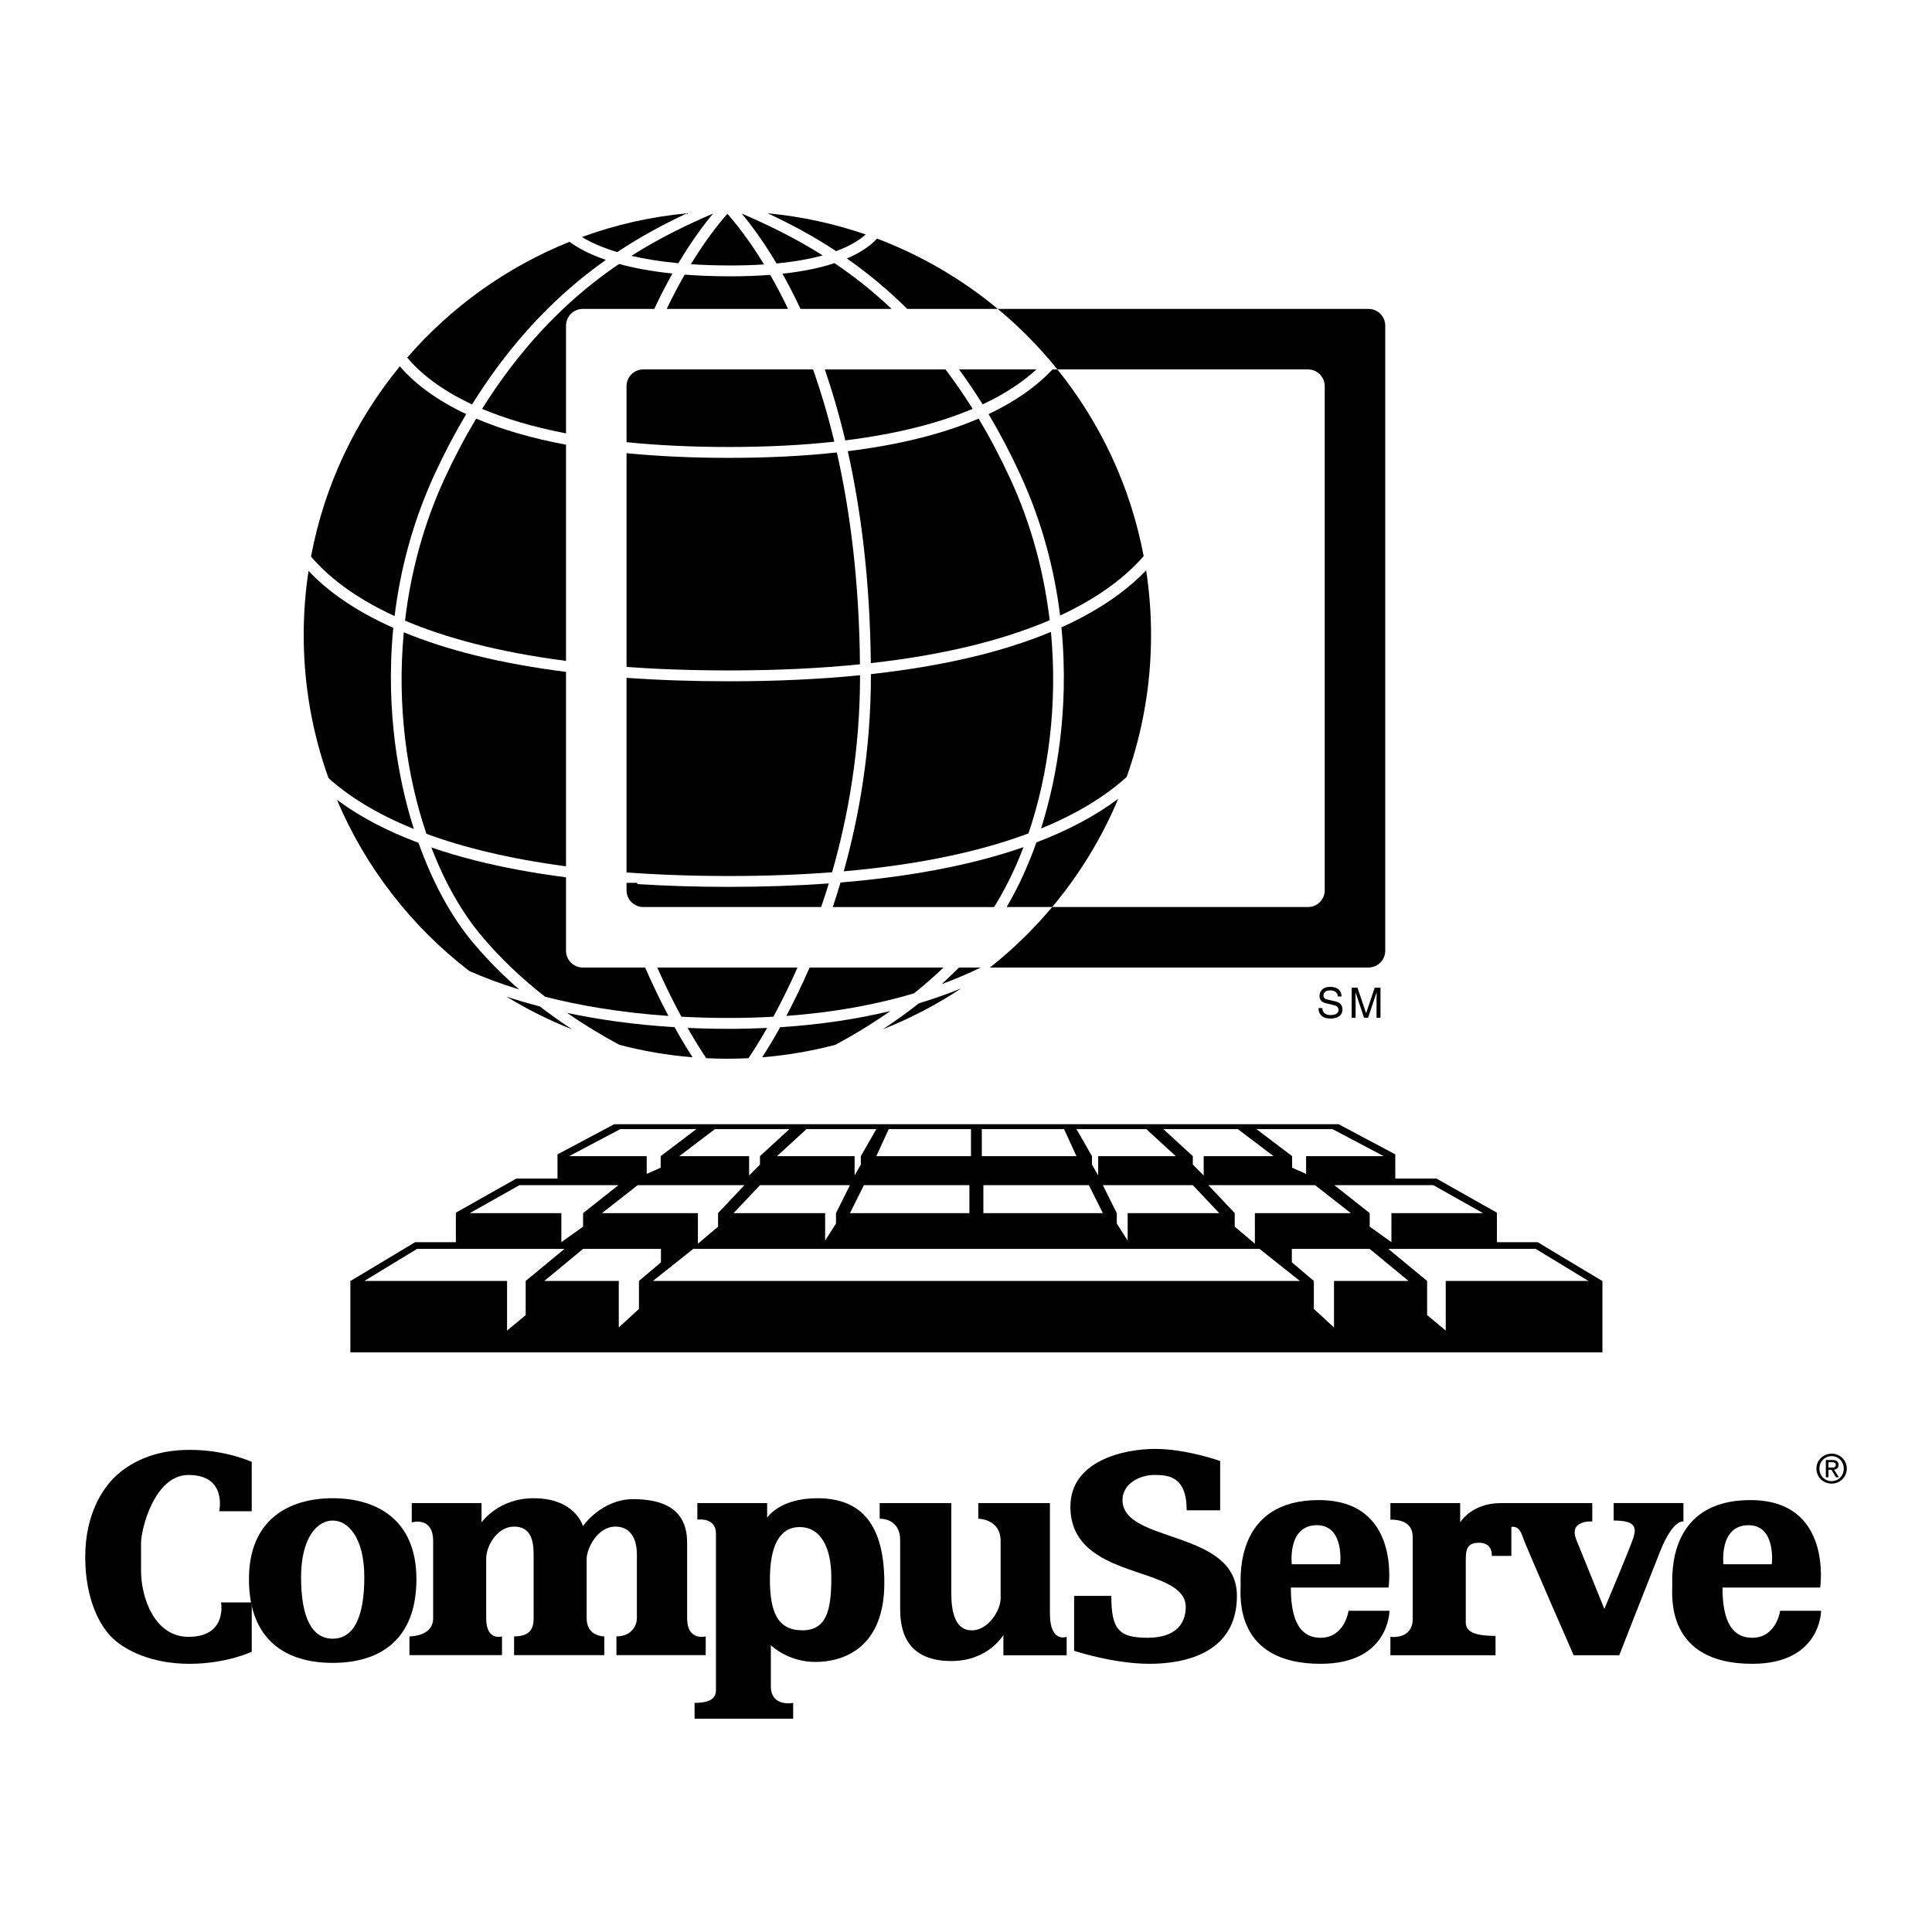
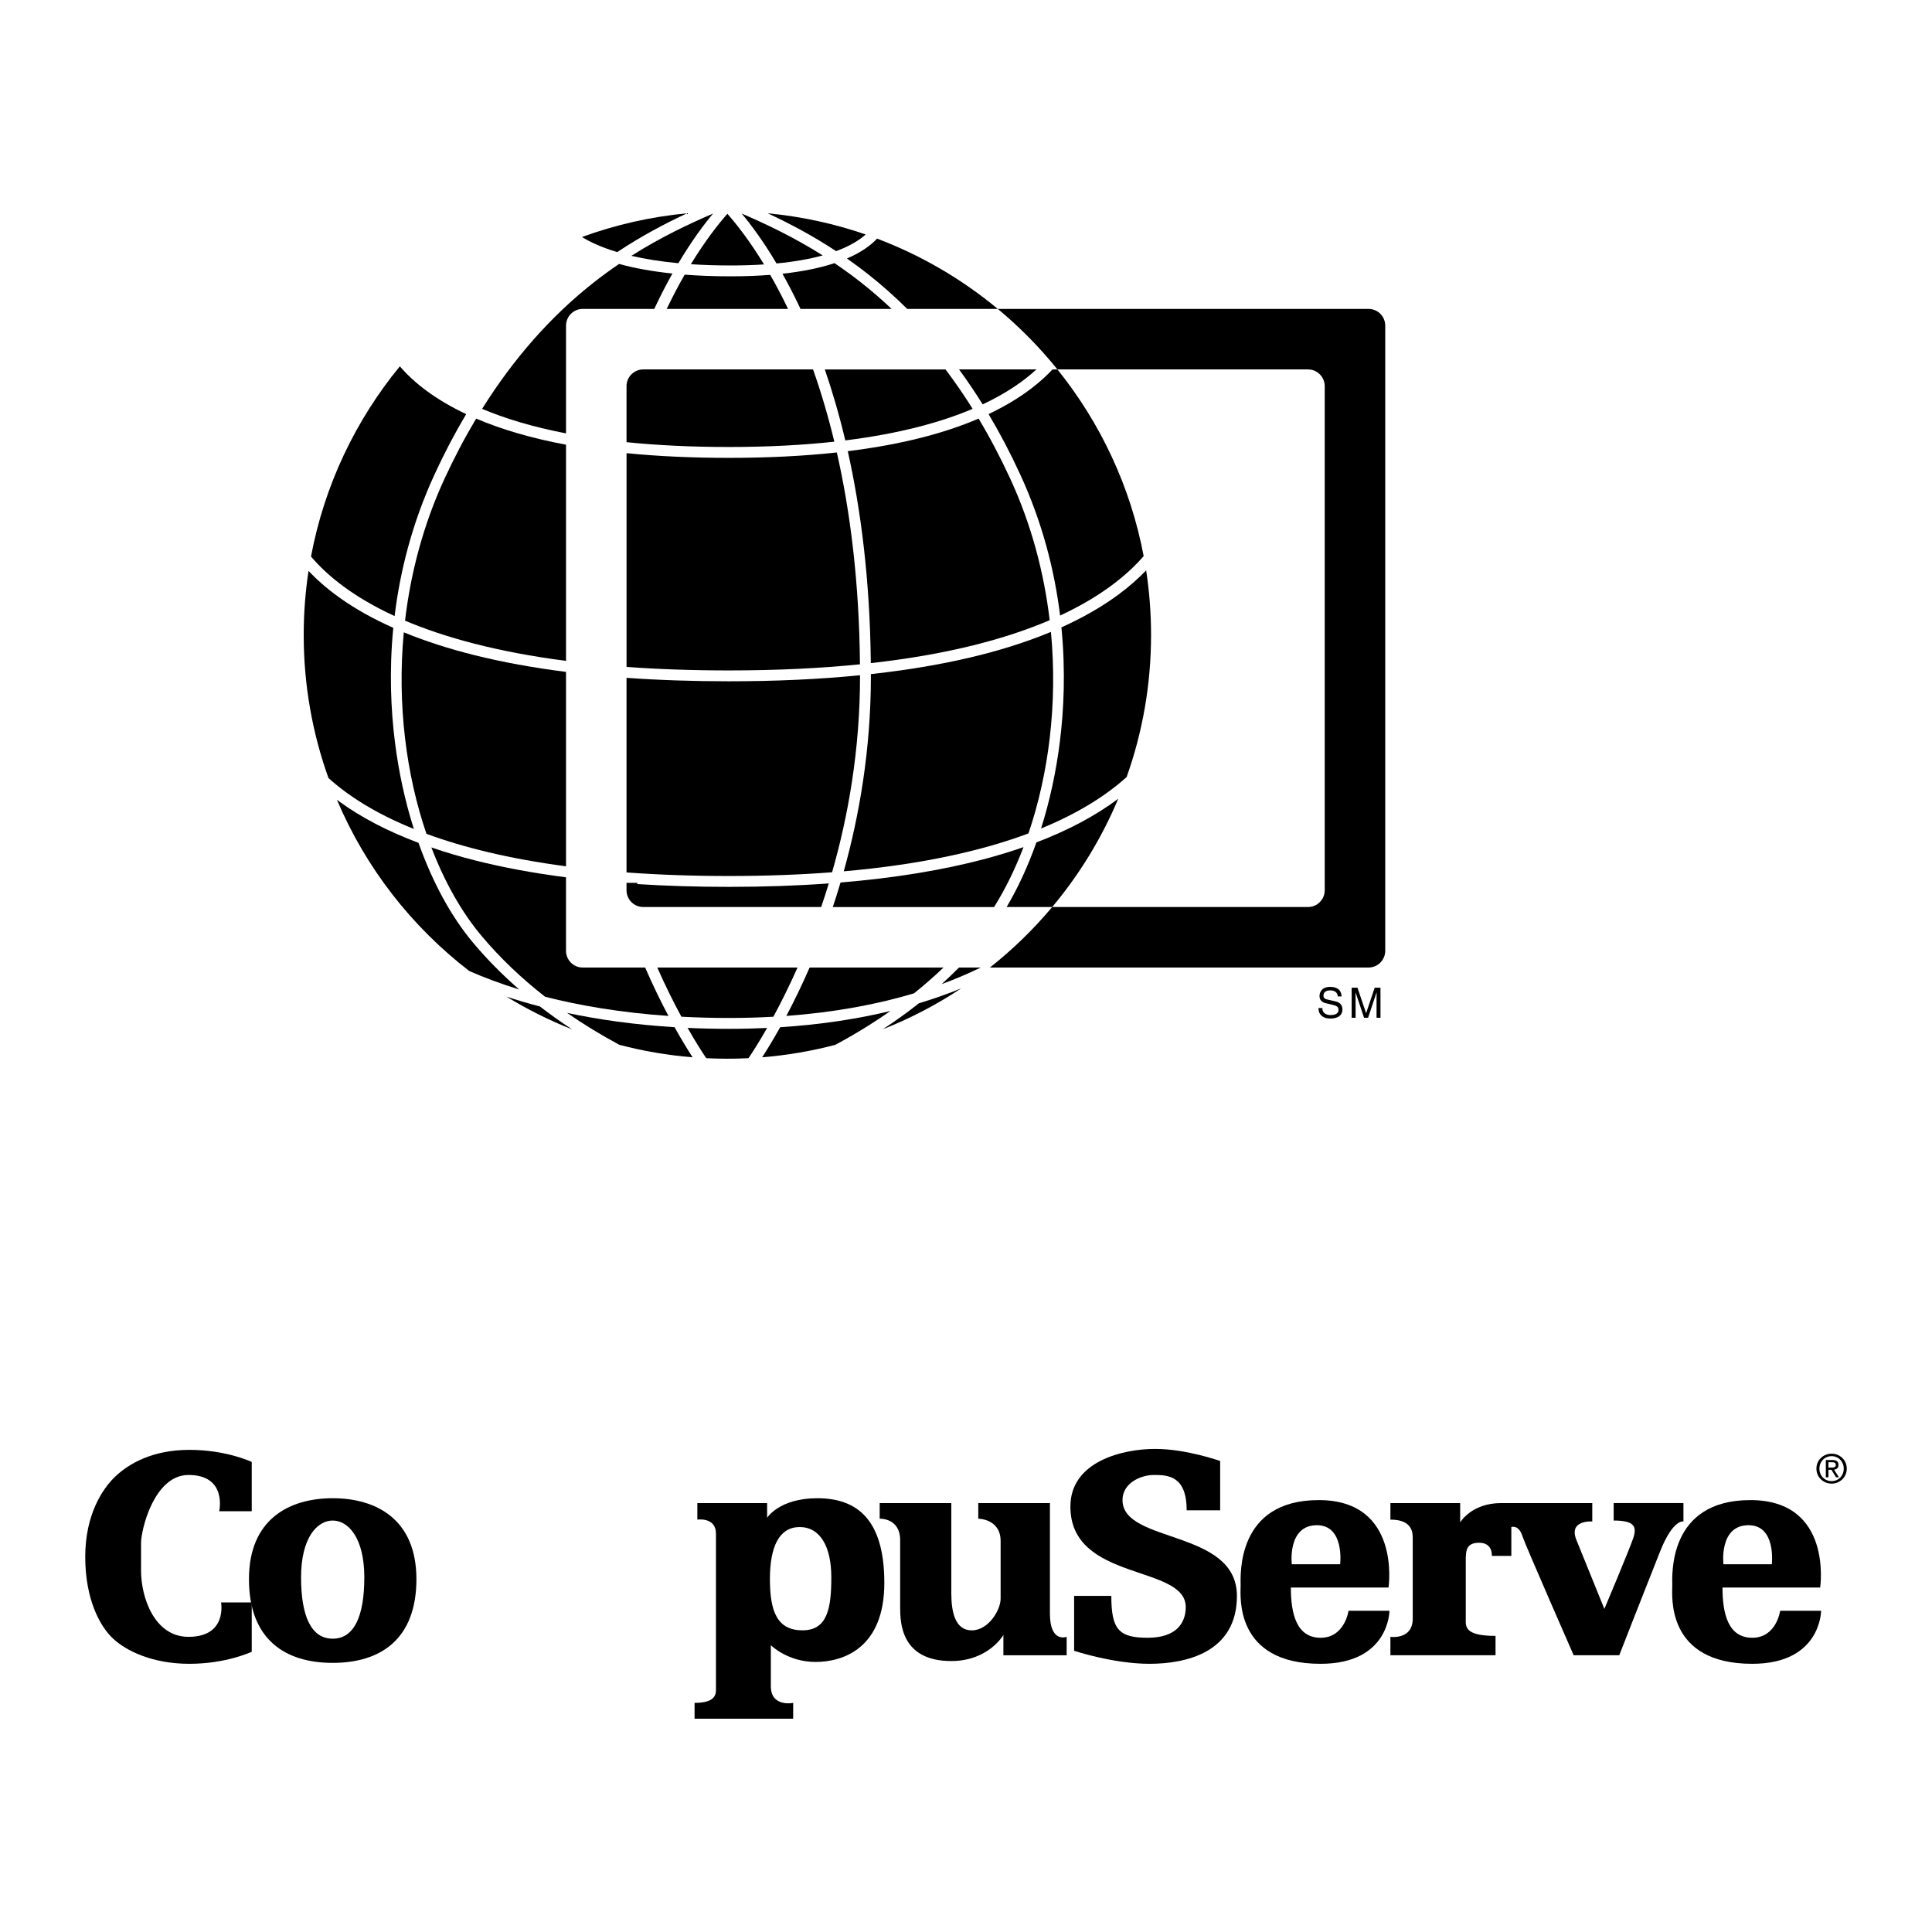
<svg xmlns="http://www.w3.org/2000/svg" version="1.0" id="Layer_1" x="0px" y="0px" width="192.756px" height="192.756px" viewBox="0 0 192.756 192.756" enable-background="new 0 0 192.756 192.756" xml:space="preserve">
  <g>
    <polygon fill-rule="evenodd" clip-rule="evenodd" fill="#FFFFFF" points="0,0 192.756,0 192.756,192.756 0,192.756 0,0  " />
-     <polygon fill-rule="evenodd" clip-rule="evenodd" points="97.415,112.166 133.56,112.166 139.209,115.174 139.209,117.584    143.312,117.584 149.349,120.99 149.349,123.932 153.414,123.932 159.875,127.814 159.875,134.922 34.955,134.922 34.955,127.814    41.416,123.932 45.481,123.932 45.481,120.99 51.519,117.584 55.621,117.584 55.621,115.174 61.271,112.166 97.415,112.166  " />
    <polygon fill-rule="evenodd" clip-rule="evenodd" fill="#FFFFFF" points="36.348,127.801 41.611,124.602 56.317,124.602    52.447,127.801 52.447,131.207 50.589,132.754 50.589,127.801 36.348,127.801  " />
    <polygon fill-rule="evenodd" clip-rule="evenodd" fill="#FFFFFF" points="54.305,127.801 58.175,124.602 65.942,124.602    65.942,125.943 63.748,127.801 63.748,130.588 61.735,132.445 61.735,127.801 54.305,127.801  " />
    <polygon fill-rule="evenodd" clip-rule="evenodd" fill="#FFFFFF" points="46.875,121.033 56.007,121.033 56.007,123.932    58.175,122.383 58.175,121.033 61.706,118.242 51.828,118.242 46.875,121.033  " />
    <polygon fill-rule="evenodd" clip-rule="evenodd" fill="#FFFFFF" points="56.781,115.348 64.521,115.348 64.521,117.121    65.915,116.502 65.915,115.348 69.475,112.65 61.89,112.65 56.781,115.348  " />
    <polygon fill-rule="evenodd" clip-rule="evenodd" fill="#FFFFFF" points="60.062,121.033 63.622,118.242 74.274,118.242    71.642,121.033 71.642,122.383 69.63,124.086 69.63,121.033 60.062,121.033  " />
    <polygon fill-rule="evenodd" clip-rule="evenodd" fill="#FFFFFF" points="67.772,115.348 74.738,115.348 74.738,117.275    75.822,116.191 75.822,115.348 78.763,112.65 71.333,112.65 67.772,115.348  " />
    <polygon fill-rule="evenodd" clip-rule="evenodd" fill="#FFFFFF" points="77.524,115.348 80.466,112.65 87.432,112.65    85.884,115.348 85.884,116.191 85.265,117.275 85.265,115.348 77.524,115.348  " />
    <polygon fill-rule="evenodd" clip-rule="evenodd" fill="#FFFFFF" points="75.822,118.242 84.8,118.242 83.407,121.033    83.407,122.074 82.323,123.777 82.323,121.033 73.19,121.033 75.822,118.242  " />
    <polygon fill-rule="evenodd" clip-rule="evenodd" fill="#FFFFFF" points="88.67,112.65 87.432,115.348 96.874,115.348    96.874,112.65 88.67,112.65  " />
    <polygon fill-rule="evenodd" clip-rule="evenodd" fill="#FFFFFF" points="86.193,118.242 96.719,118.242 96.719,121.033    84.8,121.033 86.193,118.242  " />
    <polygon fill-rule="evenodd" clip-rule="evenodd" fill="#FFFFFF" points="158.482,127.801 153.219,124.602 138.513,124.602    142.383,127.801 142.383,131.207 144.24,132.754 144.24,127.801 158.482,127.801  " />
    <polygon fill-rule="evenodd" clip-rule="evenodd" fill="#FFFFFF" points="140.525,127.801 136.655,124.602 128.888,124.602    128.888,125.943 131.083,127.801 131.083,130.588 133.095,132.445 133.095,127.801 140.525,127.801  " />
    <polygon fill-rule="evenodd" clip-rule="evenodd" fill="#FFFFFF" points="147.955,121.033 138.822,121.033 138.822,123.932    136.655,122.383 136.655,121.033 133.124,118.242 143.002,118.242 147.955,121.033  " />
    <polygon fill-rule="evenodd" clip-rule="evenodd" fill="#FFFFFF" points="138.049,115.348 130.309,115.348 130.309,117.121    128.915,116.502 128.915,115.348 125.354,112.65 132.94,112.65 138.049,115.348  " />
    <polygon fill-rule="evenodd" clip-rule="evenodd" fill="#FFFFFF" points="134.769,121.033 131.208,118.242 120.557,118.242    123.188,121.033 123.188,122.383 125.2,124.086 125.2,121.033 134.769,121.033  " />
    <polygon fill-rule="evenodd" clip-rule="evenodd" fill="#FFFFFF" points="127.058,115.348 120.092,115.348 120.092,117.275    119.008,116.191 119.008,115.348 116.066,112.65 123.497,112.65 127.058,115.348  " />
    <polygon fill-rule="evenodd" clip-rule="evenodd" fill="#FFFFFF" points="117.306,115.348 114.364,112.65 107.398,112.65    108.946,115.348 108.946,116.191 109.565,117.275 109.565,115.348 117.306,115.348  " />
    <polygon fill-rule="evenodd" clip-rule="evenodd" fill="#FFFFFF" points="119.008,118.242 110.03,118.242 111.423,121.033    111.423,122.074 112.507,123.777 112.507,121.033 121.64,121.033 119.008,118.242  " />
    <polygon fill-rule="evenodd" clip-rule="evenodd" fill="#FFFFFF" points="106.16,112.65 107.398,115.348 97.955,115.348    97.955,112.65 106.16,112.65  " />
    <polygon fill-rule="evenodd" clip-rule="evenodd" fill="#FFFFFF" points="108.637,118.242 98.11,118.242 98.11,121.033    110.03,121.033 108.637,118.242  " />
    <polygon fill-rule="evenodd" clip-rule="evenodd" fill="#FFFFFF" points="125.664,124.602 69.166,124.602 65.141,127.801    129.689,127.801 125.664,124.602  " />
    <path fill-rule="evenodd" clip-rule="evenodd" d="M136.533,30.82H99.551c2.178,1.808,4.171,3.832,5.947,6.037h24.998   c0.923,0,1.672,0.749,1.672,1.671v50.295c0,0.923-0.749,1.671-1.672,1.671h-25.519c-1.858,2.217-3.939,4.242-6.21,6.037h37.766   c0.924,0,1.672-0.748,1.672-1.672V32.492C138.205,31.569,137.457,30.82,136.533,30.82L136.533,30.82z" />
    <path fill-rule="evenodd" clip-rule="evenodd" d="M54.386,99.447c3.502,0.893,7.595,1.586,12.304,1.912   c-0.726-1.369-1.52-2.984-2.323-4.827h-6.224c-0.923,0-1.672-0.748-1.672-1.672v-7.33c-3.274-0.423-6.306-0.986-9.079-1.688   c-1.53-0.388-2.98-0.819-4.354-1.291c1.324,3.463,3.036,6.484,5.024,8.846C49.896,95.573,52.007,97.592,54.386,99.447   L54.386,99.447z" />
    <path fill-rule="evenodd" clip-rule="evenodd" d="M91.192,99.104c1.032-0.826,2.011-1.684,2.938-2.571H80.774   c-0.803,1.841-1.596,3.456-2.321,4.825C83.375,100.996,87.594,100.182,91.192,99.104L91.192,99.104z" />
    <path fill-rule="evenodd" clip-rule="evenodd" d="M40.286,63.087c-0.674,7.193,0.247,14.213,2.261,20.104   c3.624,1.333,8.187,2.481,13.925,3.24V67.036c-3.272-0.416-6.305-0.967-9.077-1.656C44.799,64.735,42.427,63.967,40.286,63.087   L40.286,63.087z" />
    <path fill-rule="evenodd" clip-rule="evenodd" d="M76.593,21.28c2.094,0.977,4.409,2.184,6.826,3.776   c1.416-0.522,2.344-1.119,2.953-1.662C83.26,22.321,79.985,21.601,76.593,21.28L76.593,21.28z" />
    <path fill-rule="evenodd" clip-rule="evenodd" d="M78.625,30.82c-0.6-1.25-1.199-2.381-1.781-3.396   c-1.196,0.093-2.511,0.145-3.963,0.145c-1.675,0-3.192-0.061-4.569-0.167c-0.587,1.021-1.191,2.158-1.794,3.418H78.625   L78.625,30.82z" />
    <path fill-rule="evenodd" clip-rule="evenodd" d="M83.26,26.254c-1.357,0.448-3.06,0.822-5.195,1.056   c0.492,0.876,0.993,1.829,1.495,2.868c0.101,0.209,0.203,0.423,0.305,0.642h9.093c-0.963-0.911-1.958-1.773-2.983-2.583   C85.062,27.517,84.155,26.859,83.26,26.254L83.26,26.254z" />
    <path fill-rule="evenodd" clip-rule="evenodd" d="M56.576,101.057c1.629,1.129,3.369,2.191,5.215,3.184   c2.362,0.621,4.804,1.043,7.308,1.246c-0.463-0.717-1.083-1.721-1.797-3.004C63.312,102.238,59.742,101.73,56.576,101.057   L56.576,101.057z" />
    <path fill-rule="evenodd" clip-rule="evenodd" d="M77.838,102.486c-0.713,1.281-1.333,2.285-1.796,3   c2.499-0.203,4.937-0.623,7.294-1.242c1.954-1.049,3.789-2.174,5.5-3.377C85.634,101.641,81.983,102.221,77.838,102.486   L77.838,102.486z" />
    <path fill-rule="evenodd" clip-rule="evenodd" d="M61.581,25.151c2.467-1.639,4.831-2.875,6.966-3.87   c-3.651,0.345-7.167,1.151-10.487,2.365C58.856,24.136,59.99,24.675,61.581,25.151L61.581,25.151z" />
    <path fill-rule="evenodd" clip-rule="evenodd" d="M67.683,26.26c1.312-2.206,2.525-3.834,3.46-4.954   c-2.386,1.031-5.185,2.338-8.149,4.219C64.299,25.831,65.848,26.088,67.683,26.26L67.683,26.26z" />
    <path fill-rule="evenodd" clip-rule="evenodd" d="M82.082,25.484c-2.94-1.859-5.715-3.155-8.083-4.178   c0.939,1.125,2.158,2.76,3.475,4.978C79.331,26.107,80.847,25.824,82.082,25.484L82.082,25.484z" />
    <path fill-rule="evenodd" clip-rule="evenodd" d="M68.929,26.359c1.204,0.081,2.517,0.126,3.952,0.126   c1.214,0,2.326-0.037,3.347-0.103c-1.464-2.403-2.777-4.057-3.657-5.051C71.695,22.323,70.387,23.969,68.929,26.359L68.929,26.359z   " />
    <path fill-rule="evenodd" clip-rule="evenodd" d="M76.536,102.559c-1.229,0.057-2.498,0.088-3.811,0.088   c-1.42,0-2.793-0.033-4.124-0.094c0.813,1.426,1.474,2.449,1.861,3.023c0.698,0.035,1.401,0.053,2.107,0.053   c0.707,0,1.41-0.02,2.108-0.055C75.066,105.002,75.726,103.98,76.536,102.559L76.536,102.559z" />
    <path fill-rule="evenodd" clip-rule="evenodd" d="M93.944,98.188c1.408-0.518,2.704-1.074,3.899-1.655h-2.166   C95.118,97.096,94.542,97.648,93.944,98.188L93.944,98.188z" />
    <path fill-rule="evenodd" clip-rule="evenodd" d="M91.681,100.098c-1.142,0.904-2.347,1.768-3.61,2.596   c2.765-1.09,5.387-2.463,7.831-4.084C94.607,99.137,93.205,99.639,91.681,100.098L91.681,100.098z" />
    <path fill-rule="evenodd" clip-rule="evenodd" d="M77.158,101.439c0.741-1.365,1.568-3.01,2.41-4.907H65.576   c0.84,1.896,1.667,3.542,2.407,4.905c1.52,0.082,3.1,0.125,4.743,0.125C74.262,101.562,75.736,101.52,77.158,101.439   L77.158,101.439z" />
    <path fill-rule="evenodd" clip-rule="evenodd" d="M84.497,25.79c0.71,0.497,1.428,1.027,2.149,1.597   c1.343,1.06,2.633,2.206,3.87,3.434h9.035c-3.567-2.961-7.63-5.345-12.044-7.013C86.902,24.453,85.962,25.162,84.497,25.79   L84.497,25.79z" />
-     <path fill-rule="evenodd" clip-rule="evenodd" d="M47.1,40.349c3.214-5.171,7.029-9.514,11.396-12.962   c0.654-0.516,1.304-1.001,1.949-1.457c-1.698-0.583-2.852-1.234-3.625-1.805c-6.286,2.526-11.826,6.517-16.193,11.553   C41.859,37.146,43.86,38.836,47.1,40.349L47.1,40.349z" />
    <path fill-rule="evenodd" clip-rule="evenodd" d="M32.772,77.626c1.88,1.699,4.597,3.497,8.518,5.08   c-0.87-2.737-1.515-5.68-1.895-8.728c-0.388-3.107-0.581-6.998-0.156-11.338c-2.017-0.897-3.81-1.902-5.364-3.011   c-1.265-0.903-2.278-1.807-3.092-2.672c-0.318,2.088-0.482,4.226-0.482,6.402C30.301,68.366,31.174,73.169,32.772,77.626   L32.772,77.626z" />
    <path fill-rule="evenodd" clip-rule="evenodd" d="M44.348,47.765c-2.115,4.588-3.378,9.399-3.938,14.158   c3.919,1.661,9.133,3.116,16.062,4.014V44.368c-3.404-0.638-6.397-1.506-8.965-2.605C46.375,43.655,45.32,45.657,44.348,47.765   L44.348,47.765z" />
    <path fill-rule="evenodd" clip-rule="evenodd" d="M39.892,36.549c-4.416,5.376-7.529,11.863-8.863,18.977   c1.573,1.856,4.144,4.009,8.34,5.938c0.537-4.407,1.727-9.233,3.995-14.152c0.97-2.104,2.019-4.103,3.147-5.996   c-1.466-0.692-2.782-1.465-3.944-2.319C41.439,38.167,40.567,37.334,39.892,36.549L39.892,36.549z" />
    <path fill-rule="evenodd" clip-rule="evenodd" d="M48.1,40.792c2.226,0.94,4.978,1.79,8.372,2.447V32.492   c0-0.923,0.749-1.672,1.672-1.672h7.134c0.102-0.218,0.203-0.434,0.304-0.642c0.506-1.047,1.011-2.006,1.506-2.888   c-2.129-0.222-3.883-0.56-5.324-0.956c-0.856,0.583-1.724,1.214-2.597,1.903C54.936,31.579,51.231,35.785,48.1,40.792L48.1,40.792z   " />
    <path fill-rule="evenodd" clip-rule="evenodd" d="M46.82,96.878c1.466,0.646,3.124,1.271,4.98,1.843   c-1.67-1.453-3.194-2.996-4.567-4.626c-2.216-2.631-4.083-6.075-5.478-10.003c-3.07-1.154-5.71-2.528-7.884-4.109   c-0.088-0.064-0.171-0.128-0.257-0.193C36.479,86.572,41.063,92.449,46.82,96.878L46.82,96.878z" />
    <path fill-rule="evenodd" clip-rule="evenodd" d="M53.867,100.416c-1.178-0.307-2.288-0.637-3.336-0.982   c2.072,1.268,4.26,2.363,6.547,3.266C55.961,101.967,54.889,101.207,53.867,100.416L53.867,100.416z" />
    <path fill-rule="evenodd" clip-rule="evenodd" d="M104.726,61.876c-0.562-4.744-1.823-9.538-3.932-14.111   c-0.972-2.108-2.026-4.109-3.159-6.002c-3.565,1.532-7.925,2.618-13.052,3.252c1.294,5.791,2.214,12.806,2.299,21.146   C94.676,65.288,100.45,63.71,104.726,61.876L104.726,61.876z" />
    <path fill-rule="evenodd" clip-rule="evenodd" d="M64.181,36.857c-0.923,0-1.672,0.749-1.672,1.671v5.588   c3.01,0.307,6.4,0.48,10.216,0.48c3.944,0,7.431-0.192,10.516-0.53c-0.638-2.647-1.359-5.045-2.125-7.209H64.181L64.181,36.857z" />
    <path fill-rule="evenodd" clip-rule="evenodd" d="M72.726,45.681c-3.674,0-7.078-0.158-10.216-0.467V66.54   c3.112,0.225,6.508,0.349,10.216,0.349c4.876,0,9.213-0.221,13.073-0.612c-0.077-8.29-0.983-15.291-2.307-21.135   C80.204,45.5,76.614,45.681,72.726,45.681L72.726,45.681z" />
    <path fill-rule="evenodd" clip-rule="evenodd" d="M102.892,38.759c-1.245,0.949-2.669,1.799-4.263,2.554   c1.128,1.895,2.179,3.895,3.148,6c2.26,4.899,3.449,9.707,3.989,14.1c4.107-1.91,6.701-4.046,8.338-5.931   c-1.313-6.961-4.332-13.319-8.606-18.624h-0.489C104.429,37.479,103.731,38.119,102.892,38.759L102.892,38.759z" />
    <path fill-rule="evenodd" clip-rule="evenodd" d="M98.062,85.748c-4.167,1.093-8.919,1.862-14.202,2.3   c-0.251,0.847-0.509,1.663-0.771,2.447h16.09c1.114-1.78,2.103-3.79,2.936-5.977C100.832,84.965,99.48,85.375,98.062,85.748   L98.062,85.748z" />
    <path fill-rule="evenodd" clip-rule="evenodd" d="M83.018,87.025c1.606-5.594,2.788-12.215,2.788-19.595c0-0.021,0-0.041,0-0.061   c-4.038,0.401-8.406,0.603-13.081,0.603c-3.59,0-6.999-0.115-10.216-0.344v19.415c3.113,0.229,6.507,0.356,10.216,0.356   C76.464,87.399,79.885,87.267,83.018,87.025L83.018,87.025z" />
    <path fill-rule="evenodd" clip-rule="evenodd" d="M84.335,43.939c5.446-0.678,9.576-1.822,12.704-3.149   c-0.858-1.372-1.761-2.682-2.704-3.932H82.292C83.016,38.962,83.713,41.318,84.335,43.939L84.335,43.939z" />
    <path fill-rule="evenodd" clip-rule="evenodd" d="M103.401,84.048c-0.83,2.345-1.828,4.516-2.969,6.447h4.545   c2.705-3.227,4.937-6.864,6.59-10.804C109.326,81.376,106.591,82.833,103.401,84.048L103.401,84.048z" />
    <path fill-rule="evenodd" clip-rule="evenodd" d="M114.351,56.905c-0.755,0.789-1.666,1.604-2.768,2.419   c-1.636,1.21-3.538,2.3-5.686,3.268c0.431,4.36,0.237,8.269-0.151,11.387c-0.378,3.03-1.018,5.956-1.879,8.68   c3.892-1.593,6.622-3.406,8.538-5.137c1.575-4.427,2.436-9.194,2.436-14.162C114.841,61.165,114.673,59.009,114.351,56.905   L114.351,56.905z" />
    <path fill-rule="evenodd" clip-rule="evenodd" d="M104.852,63.045c-2.057,0.855-4.323,1.604-6.791,2.241   c-3.354,0.864-7.087,1.521-11.171,1.97c0,0.059,0,0.116,0,0.175c0,7.414-1.182,14.036-2.708,19.5   c7.89-0.69,13.881-2.083,18.427-3.78C104.616,77.256,105.531,70.236,104.852,63.045L104.852,63.045z" />
    <path fill-rule="evenodd" clip-rule="evenodd" d="M98.039,40.344c2.372-1.112,4.103-2.325,5.366-3.487h-7.72   C96.502,37.975,97.288,39.136,98.039,40.344L98.039,40.344z" />
    <path fill-rule="evenodd" clip-rule="evenodd" d="M82.69,88.139c-3.144,0.229-6.468,0.344-9.965,0.344   c-3.194,0-6.244-0.094-9.144-0.278v-0.121h-1.073v0.74c0,0.923,0.749,1.671,1.672,1.671h17.747   C82.188,89.732,82.444,88.949,82.69,88.139L82.69,88.139z" />
    <path fill-rule="evenodd" clip-rule="evenodd" d="M133.473,99.418c-0.021-0.463-0.406-0.609-0.745-0.609   c-0.255,0-0.686,0.07-0.686,0.525c0,0.256,0.18,0.34,0.355,0.381l0.857,0.197c0.389,0.092,0.682,0.326,0.682,0.803   c0,0.711-0.661,0.906-1.175,0.906c-0.557,0-0.773-0.166-0.907-0.287c-0.256-0.23-0.306-0.482-0.306-0.762h0.381   c0,0.543,0.443,0.703,0.827,0.703c0.293,0,0.786-0.076,0.786-0.506c0-0.314-0.146-0.414-0.64-0.531l-0.614-0.143   c-0.196-0.047-0.64-0.184-0.64-0.707c0-0.469,0.305-0.928,1.033-0.928c1.049,0,1.153,0.627,1.17,0.957H133.473L133.473,99.418z" />
    <path fill-rule="evenodd" clip-rule="evenodd" d="M137.338,101.543V99.77c0-0.088,0.009-0.469,0.009-0.748h-0.009l-0.844,2.521   h-0.401l-0.845-2.518h-0.009c0,0.275,0.009,0.656,0.009,0.744v1.773h-0.393v-3.002h0.58l0.857,2.537h0.009l0.853-2.537h0.577v3.002   H137.338L137.338,101.543z" />
    <path fill-rule="evenodd" clip-rule="evenodd" d="M8.504,155.326c0,4.27,1.485,6.961,2.785,8.166   c1.299,1.207,3.898,2.506,7.61,2.506s6.218-1.205,6.218-1.205v-4.92h-3.062c0,0,0.65,3.434-3.249,3.434   c-3.434,0-4.733-3.99-4.733-6.588v-2.785c0-1.299,1.299-6.775,4.733-6.775c3.898,0,3.063,3.619,3.063,3.619h3.248v-4.918   c0,0-2.506-1.207-6.218-1.207s-6.033,1.393-7.332,2.598C10.268,148.457,8.504,151.057,8.504,155.326L8.504,155.326z" />
    <path fill-rule="evenodd" clip-rule="evenodd" d="M33.192,165.906c-4.733,0-8.353-2.32-8.353-8.354s4.084-8.074,8.353-8.074   c4.27,0,8.354,2.041,8.354,8.074S37.926,165.906,33.192,165.906L33.192,165.906z" />
    <path fill-rule="evenodd" clip-rule="evenodd" fill="#FFFFFF" d="M33.192,163.492c-2.135,0-3.155-2.227-3.155-6.125   s1.578-5.662,3.155-5.662c1.578,0,3.156,1.764,3.156,5.662S35.327,163.492,33.192,163.492L33.192,163.492z" />
-     <path fill-rule="evenodd" clip-rule="evenodd" d="M41.081,149.963v1.928c0,0,2.135-0.648,2.135,1.857s0,6.961,0,7.703   c0,1.855-2.367,1.811-2.367,1.811v1.873h9.235v-1.873c0,0-1.578,0.51-1.578-1.811s0-4.641,0-5.939c0-1.301,1.114-3.203,2.784-3.203   s1.949,1.393,1.949,2.785s0,5.521,0,6.357s-0.186,1.811-1.949,1.811v1.873h9.003v-1.873c0,0-1.763,0.045-1.763-1.811   s0-5.012,0-5.939s1.021-3.203,2.877-3.203c1.392,0,2.135,1.068,2.135,2.785c0,2.135,0,5.707,0,6.357s-0.464,1.811-2.042,1.811   v1.873h8.91v-1.873c0,0-1.856,0.51-1.856-1.811c0-2.971,0-5.662,0-7.518c0-1.857-0.65-4.363-5.383-4.363   c-3.156,0-5.012,2.691-5.012,2.691s-0.742-2.783-4.919-2.783c-3.527,0-5.198,2.412-5.198,2.412v-1.928H41.081L41.081,149.963z" />
    <path fill-rule="evenodd" clip-rule="evenodd" d="M69.575,149.963v1.65c0,0,1.856-0.279,1.856,1.393c0,0,0,15.035,0,15.592   s-0.185,1.299-2.134,1.299v1.578h9.838v-1.578c0,0-2.228,0.465-2.228-1.67s0-4.084,0-4.084s1.67,1.67,4.455,1.67   c2.784,0,6.868-1.391,6.868-7.889c0-6.496-2.877-8.445-6.682-8.445s-5.012,1.949-5.012,1.949v-1.465H69.575L69.575,149.963z" />
    <path fill-rule="evenodd" clip-rule="evenodd" fill="#FFFFFF" d="M79.784,152.355c2.042,0,3.156,1.949,3.156,5.012   s-0.372,5.291-2.877,5.291s-3.249-1.857-3.249-5.105S77.743,152.355,79.784,152.355L79.784,152.355z" />
    <path fill-rule="evenodd" clip-rule="evenodd" d="M87.766,149.963v1.557c0,0,2.042-0.092,2.042,2.135c0,2.229,0,5.105,0,6.684   s0.093,5.383,5.104,5.383c3.712,0,5.197-2.6,5.197-2.6v2.025h6.312v-1.84c0,0-1.67,0.65-1.67-2.32c0-2.969,0-11.023,0-11.023   h-7.147v1.557c0,0,2.228,0,2.228,2.229c0,2.227,0,4.641,0,5.754s-1.207,3.156-2.878,3.156c-1.67,0-2.042-1.857-2.042-3.713   c0-1.857,0-8.982,0-8.982H87.766L87.766,149.963z" />
    <path fill-rule="evenodd" clip-rule="evenodd" d="M118.395,150.686h3.341v-4.92c0,0-3.341-1.207-6.497-1.207   c-3.155,0-8.445,1.207-8.445,5.756c0,7.518,11.508,5.754,11.508,10.023c0,1.578-0.928,3.062-3.805,3.062s-3.62-0.836-3.62-4.176   h-3.712v5.475c0,0,3.897,1.299,7.518,1.299c3.619,0,8.725-1.113,8.725-6.773c0-6.684-11.416-5.199-11.416-9.561   c0-1.67,1.764-2.506,3.155-2.506C116.538,147.158,118.395,147.25,118.395,150.686L118.395,150.686z" />
    <path fill-rule="evenodd" clip-rule="evenodd" d="M128.789,158.389h9.745c0,0,1.3-8.725-6.961-8.725   c-8.26,0-7.796,7.518-7.796,8.539s-0.649,7.795,7.981,7.795c6.868,0,6.868-5.289,6.868-5.289h-4.083c0,0-0.372,2.691-2.785,2.691   S128.789,160.986,128.789,158.389L128.789,158.389z" />
    <path fill-rule="evenodd" clip-rule="evenodd" fill="#FFFFFF" d="M128.882,156.068h4.826c0,0,0.464-3.898-2.32-3.898   C128.418,152.17,128.882,156.068,128.882,156.068L128.882,156.068z" />
    <path fill-rule="evenodd" clip-rule="evenodd" d="M171.854,158.389h9.745c0,0,1.3-8.725-6.961-8.725   c-8.26,0-7.796,7.518-7.796,8.539s-0.65,7.795,7.981,7.795c6.868,0,6.868-5.289,6.868-5.289h-4.084c0,0-0.371,2.691-2.784,2.691   S171.854,160.986,171.854,158.389L171.854,158.389z" />
    <path fill-rule="evenodd" clip-rule="evenodd" fill="#FFFFFF" d="M171.947,156.068h4.826c0,0,0.464-3.898-2.32-3.898   C171.483,152.17,171.947,156.068,171.947,156.068L171.947,156.068z" />
    <path fill-rule="evenodd" clip-rule="evenodd" d="M138.721,165.146v-1.84c0,0,2.227,0.326,2.227-1.809s0-7.287,0-8.121   c0-0.836-0.371-1.764-2.227-1.764v-1.65h6.96v1.928c0,0,1.114-1.928,4.084-1.928c2.971,0,9.096,0,9.096,0v1.836   c0,0-2.413-0.186-1.578,1.855c0.836,2.043,2.785,6.869,2.785,6.869s2.506-5.939,2.877-7.055c0.371-1.113,0.186-1.764-1.949-1.764   v-1.742h6.961v1.836c0,0-1.021-0.279-2.32,2.969c-1.299,3.25-4.084,10.379-4.084,10.379h-4.548c0,0-4.871-11.105-5.104-11.863   c-0.371-1.207-1.114-0.928-1.114-0.928v2.877h-1.948c0,0,0.128-1.311-1.265-1.311c-1.322,0-1.334,0.834-1.334,1.855   s0,4.979,0,5.721s-0.186,1.717,2.97,1.717v1.932H138.721L138.721,165.146z" />
    <path fill-rule="evenodd" clip-rule="evenodd" d="M181.224,146.523c0-0.857,0.695-1.49,1.518-1.49c0.814,0,1.511,0.633,1.511,1.49   c0,0.865-0.696,1.498-1.511,1.498C181.919,148.021,181.224,147.389,181.224,146.523L181.224,146.523z" />
    <path fill-rule="evenodd" clip-rule="evenodd" fill="#FFFFFF" d="M182.741,147.773c0.677,0,1.21-0.531,1.21-1.25   c0-0.707-0.533-1.242-1.21-1.242c-0.684,0-1.218,0.535-1.218,1.242C181.523,147.242,182.058,147.773,182.741,147.773   L182.741,147.773z" />
    <path fill-rule="evenodd" clip-rule="evenodd" d="M182.425,147.389h-0.261v-1.723h0.657c0.406,0,0.608,0.15,0.608,0.49   c0,0.309-0.194,0.441-0.447,0.475l0.49,0.758h-0.292l-0.455-0.746h-0.301V147.389L182.425,147.389z" />
    <path fill-rule="evenodd" clip-rule="evenodd" fill="#FFFFFF" d="M182.737,146.42c0.222,0,0.419-0.016,0.419-0.279   c0-0.215-0.193-0.254-0.375-0.254h-0.356v0.533H182.737L182.737,146.42z" />
  </g>
</svg>